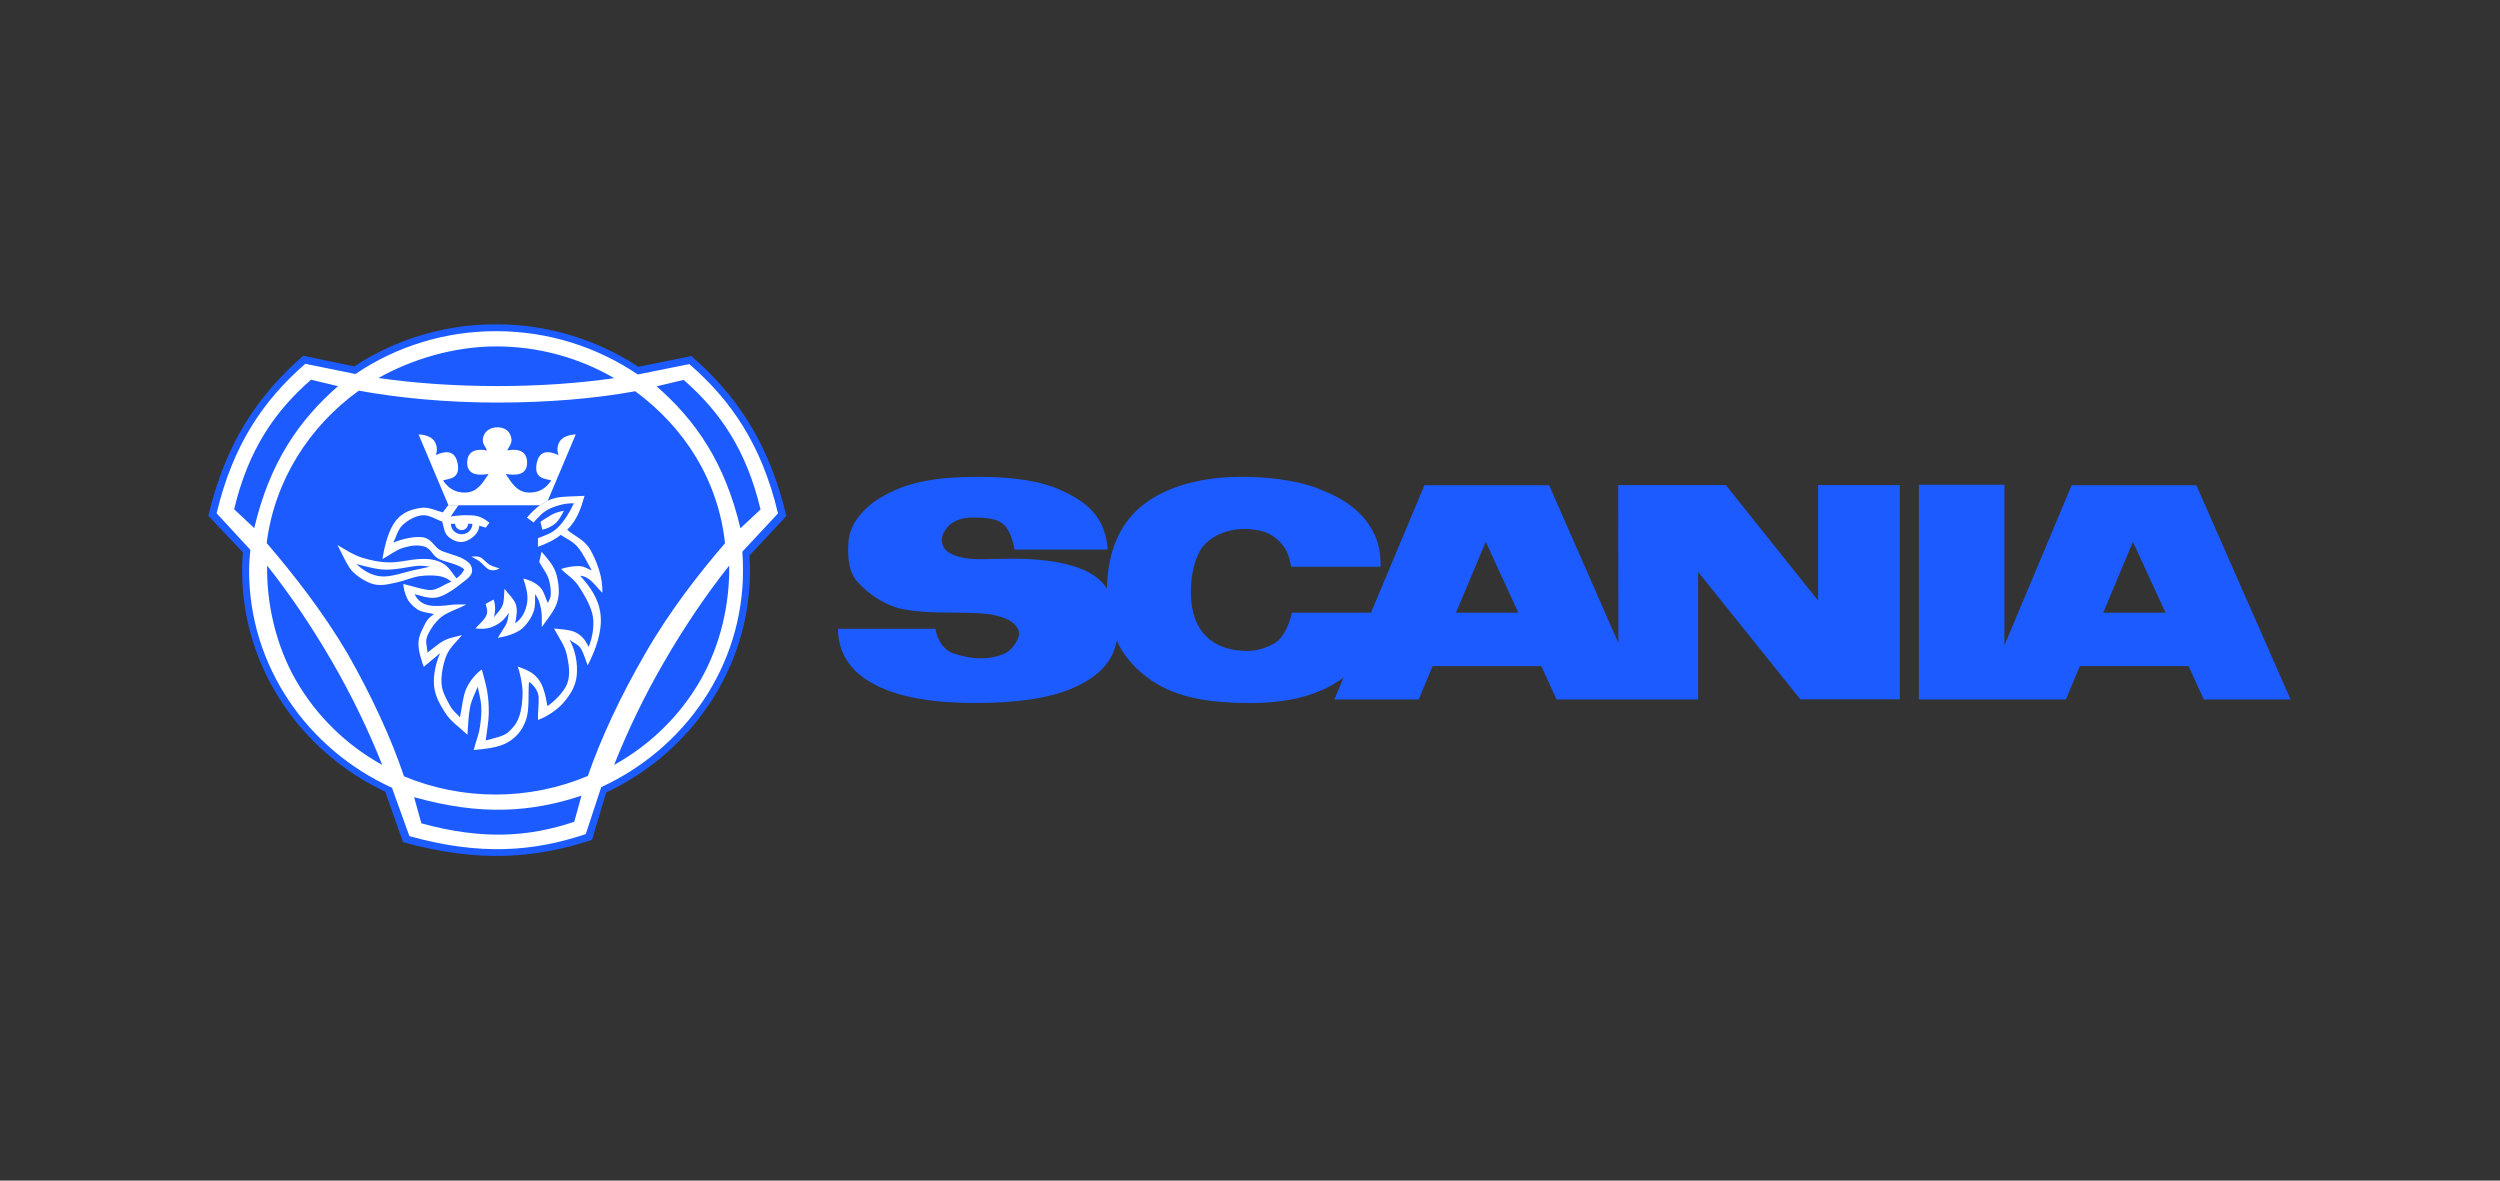
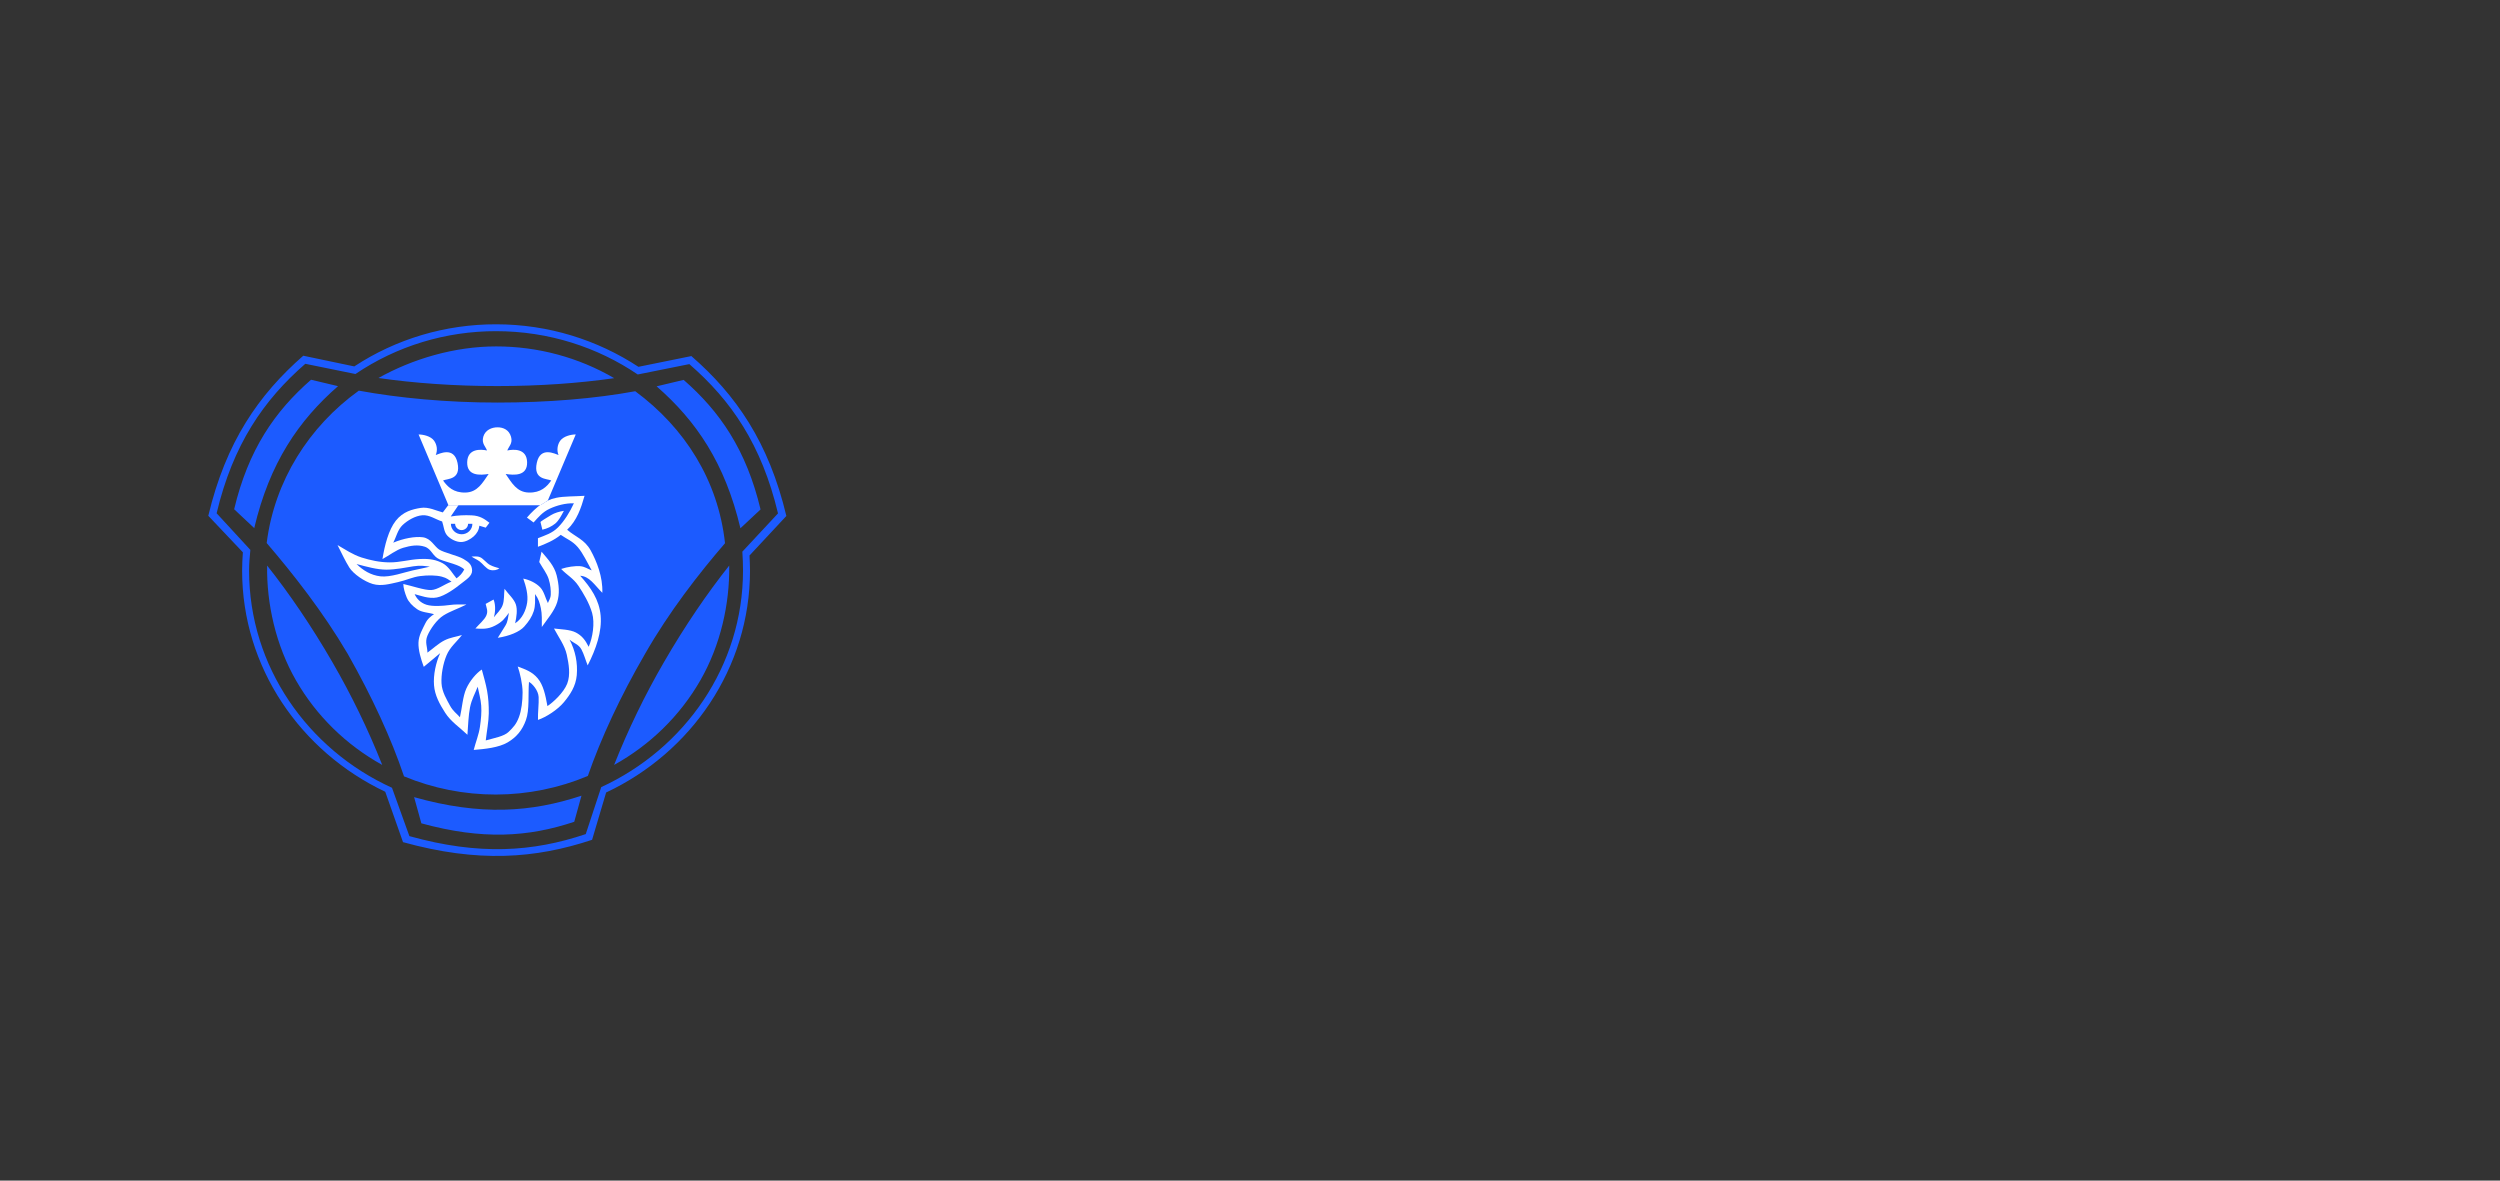
<svg xmlns="http://www.w3.org/2000/svg" width="47.625mm" height="22.49mm" viewBox="0 0 47.625 22.49" id="svg557">
  <rect x="0" y="0" width="47.625" height="22.49" fill="#333333" stroke="none" />
  <defs id="defs554">
    <clipPath id="clip0_1220_1155">
-       <rect width="69.06" height="35.223" fill="#ffffff" transform="translate(0.97,0.389)" id="rect320" x="0" y="0" />
-     </clipPath>
+       </clipPath>
    <clipPath id="clip0_1220_1155-6">
      <rect width="69.06" height="35.223" fill="#ffffff" transform="translate(0.97,0.389)" id="rect320-9" x="0" y="0" />
    </clipPath>
    <clipPath id="clip0_1220_1155-4">
-       <rect width="69.06" height="35.223" fill="#ffffff" transform="translate(0.97,0.389)" id="rect320-4" x="0" y="0" />
-     </clipPath>
+       </clipPath>
  </defs>
  <g id="layer1" transform="translate(-95.587,-92.717)">
    <rect style="fill:none;stroke:none;stroke-width:0.26" id="rect730" width="47.625" height="22.49" x="95.587" y="92.717" />
    <g style="fill:none" id="g412" transform="matrix(0.422,0,0,0.422,99.344,98.895)">
-       <path fill-rule="evenodd" clip-rule="evenodd" d="m 18.349,20.998 -0.624,2.102 c -2.53,0.841 -5.07,1.025 -8.396,0.105 L 8.541,20.966 C 4.782,19.183 2.185,15.449 2.185,11.145 c 0,-0.246 0.015,-0.565 0.034,-0.811 L 0.683,8.711 C 1.464,5.432 2.921,3.335 4.902,1.603 L 7.166,2.077 C 9.024,0.855 11.22,0.203 13.466,0.208 c 2.331,0 4.506,0.699 6.318,1.888 l 2.351,-0.478 c 1.98,1.724 3.438,3.822 4.218,7.1 l -1.637,1.757 c 0.011,0.228 0.022,0.449 0.022,0.67 5e-4,4.325 -2.612,8.082 -6.389,9.854 z" fill="#ffffff" id="path388" />
      <path fill-rule="evenodd" clip-rule="evenodd" d="M 18.824,2.432 C 17.213,2.66 15.47,2.788 13.548,2.788 11.618,2.788 9.791,2.656 8.181,2.424 9.711,1.566 11.607,0.998 13.491,0.998 15.37,0.997 17.214,1.492 18.824,2.432 Z M 8.352,19.891 C 7.719,18.295 6.967,16.745 6.103,15.254 5.161,13.623 4.147,12.139 3.156,10.891 c -0.027,1.716 0.388,3.594 1.306,5.189 0.914,1.59 2.259,2.908 3.89,3.811 z M 2.574,9.2 C 3.269,6.251 4.58,4.343 6.357,2.792 L 5.138,2.502 C 3.509,3.923 2.308,5.654 1.667,8.349 Z M 9.791,21.345 C 12.792,22.192 15.079,22.03 17.346,21.279 L 17.02,22.457 c -2.07,0.693 -4.148,0.826 -6.902,0.07 z M 24.521,9.207 C 23.826,6.258 22.516,4.35 20.738,2.8 l 1.22,-0.291 c 1.629,1.421 2.83,3.152 3.472,5.848 z m -6.062,11.928 -0.634,2.136 c -2.572,0.854 -5.154,1.042 -8.535,0.106 L 8.488,21.102 C 4.667,19.29 2.027,15.494 2.027,11.118 c 0,-0.251 0.015,-0.575 0.034,-0.825 L 0.5,8.644 C 1.294,5.311 2.775,3.179 4.788,1.418 L 7.09,1.901 C 8.979,0.658 11.211,-0.005 13.494,2.45693e-5 c 2.37,0 4.581,0.711 6.423,1.919 l 2.39,-0.485 c 2.014,1.753 3.495,3.885 4.288,7.218 L 24.932,10.437 c 0.011,0.232 0.022,0.457 0.022,0.681 0,4.397 -2.655,8.216 -6.495,10.017 z m -0.221,-0.243 -0.699,2.121 c -2.393,0.803 -4.798,0.972 -7.961,0.092 L 8.792,20.922 c -3.802,-1.731 -6.45,-5.476 -6.45,-9.803 0,-0.313 0.027,-0.619 0.057,-0.935 L 0.876,8.53 C 1.617,5.418 2.999,3.422 4.879,1.783 L 7.143,2.244 C 9.003,0.982 11.22,0.307 13.49,0.31 c 2.374,0 4.585,0.725 6.396,1.955 l 2.329,-0.468 c 1.88,1.631 3.263,3.627 4.003,6.739 l -1.61,1.727 c 0.02,0.284 0.03,0.57 0.03,0.855 5e-4,4.305 -2.624,8.036 -6.4,9.774 z m 0.581,-1.001 c 0.633,-1.596 1.384,-3.146 2.248,-4.636 0.942,-1.631 1.956,-3.115 2.948,-4.364 0.027,1.716 -0.388,3.594 -1.307,5.189 -0.914,1.59 -2.259,2.908 -3.889,3.811 z M 23.826,9.882 c -1.177,1.366 -2.518,3.086 -3.609,4.994 -1.121,1.93 -1.998,3.826 -2.583,5.513 -1.309,0.55 -2.721,0.836 -4.148,0.839 C 12.06,21.23 10.647,20.951 9.335,20.406 8.766,18.712 7.892,16.808 6.79,14.871 5.67,12.967 4.314,11.248 3.136,9.874 3.486,7.067 5.051,4.608 7.295,2.995 c 1.808,0.331 3.973,0.538 6.252,0.538 2.279,0 4.421,-0.18 6.226,-0.512 2.234,1.65 3.746,4.025 4.053,6.861 z" fill="#1c5bff" id="path390" />
      <path fill-rule="evenodd" clip-rule="evenodd" d="m 15.544,8.136 c 0.22,-0.147 0.338,-0.236 0.672,-0.306 0.334,-0.07 0.843,-0.059 1.269,-0.088 -0.156,0.549 -0.342,1.112 -0.786,1.532 0.353,0.31 0.786,0.435 1.06,0.928 0.273,0.494 0.558,1.205 0.528,1.919 -0.365,-0.368 -0.578,-0.744 -0.999,-0.77 0.479,0.534 0.858,1.075 0.923,1.797 0.065,0.721 -0.205,1.509 -0.585,2.249 -0.099,-0.243 -0.163,-0.5 -0.284,-0.725 -0.122,-0.225 -0.349,-0.276 -0.535,-0.439 0.262,0.495 0.375,1.052 0.327,1.607 -0.045,0.497 -0.296,0.876 -0.581,1.219 -0.285,0.343 -0.801,0.675 -1.17,0.799 -0.011,-0.324 0.045,-0.729 0.03,-1.031 -0.015,-0.302 -0.281,-0.604 -0.436,-0.684 -0.045,0.552 0.03,1.263 -0.137,1.72 -0.163,0.457 -0.421,0.77 -0.824,1.009 -0.402,0.239 -1.041,0.302 -1.534,0.342 0.088,-0.346 0.232,-0.696 0.281,-1.042 0.049,-0.346 0.08,-0.651 0.057,-0.961 -0.022,-0.309 -0.106,-0.578 -0.159,-0.851 -0.118,0.31 -0.273,0.567 -0.345,0.929 -0.072,0.36 -0.088,0.829 -0.118,1.241 -0.345,-0.331 -0.748,-0.593 -1.003,-0.991 -0.255,-0.398 -0.468,-0.785 -0.505,-1.244 -0.038,-0.461 0.084,-1.031 0.278,-1.451 l -0.741,0.619 c -0.129,-0.349 -0.251,-0.759 -0.239,-1.09 0.007,-0.331 0.194,-0.63 0.3,-0.855 0.106,-0.225 0.262,-0.338 0.403,-0.434 C 10.444,13.012 10.14,13.009 9.927,12.861 9.714,12.714 9.544,12.537 9.46,12.338 9.376,12.139 9.304,11.889 9.304,11.723 c 0.361,0.077 0.961,0.287 1.257,0.273 0.296,-0.015 0.596,-0.262 0.919,-0.38 -0.137,-0.081 -0.19,-0.158 -0.441,-0.225 -0.25,-0.066 -0.634,-0.07 -0.972,-0.026 -0.338,0.041 -0.635,0.191 -1.003,0.273 C 8.697,11.719 8.309,11.834 7.925,11.723 7.546,11.612 7.048,11.269 6.866,10.979 6.683,10.688 6.509,10.312 6.334,9.966 c 0.354,0.203 0.684,0.431 1.083,0.56 0.399,0.126 0.828,0.221 1.28,0.221 0.448,0.004 0.858,-0.126 1.341,-0.151 0.482,-0.026 0.767,0.044 1.044,0.191 0.277,0.147 0.475,0.512 0.623,0.681 0.141,-0.103 0.251,-0.214 0.349,-0.398 -0.182,-0.214 -0.79,-0.324 -1.113,-0.46 -0.323,-0.136 -0.353,-0.468 -0.672,-0.571 C 9.954,9.936 9.631,9.991 9.304,10.087 8.978,10.182 8.674,10.432 8.362,10.598 8.461,9.976 8.64,9.276 8.966,8.864 9.293,8.452 9.718,8.348 10.083,8.289 c 0.361,-0.059 0.71,0.129 1.003,0.203 0.08,-0.107 0.159,-0.214 0.243,-0.324 z" fill="#ffffff" id="path392" />
      <path fill-rule="evenodd" clip-rule="evenodd" d="m 15.535,8.12 -3.73,0.026 -0.361,0.53 c 0.311,-0.052 0.627,-0.069 0.942,-0.052 0.38,0.015 0.589,0.17 0.805,0.335 l -0.167,0.221 C 12.928,9.151 12.831,9.121 12.735,9.092 12.72,9.286 12.621,9.449 12.481,9.574 12.34,9.699 12.112,9.832 11.903,9.828 11.694,9.828 11.432,9.699 11.284,9.533 11.136,9.368 11.132,9.113 11.056,8.9 10.756,8.808 10.486,8.595 10.163,8.62 9.84,8.646 9.499,8.849 9.271,9.062 9.047,9.276 8.99,9.592 8.849,9.858 9.294,9.67 9.829,9.563 10.194,9.615 c 0.361,0.055 0.502,0.401 0.722,0.549 0.22,0.147 0.844,0.276 1.098,0.427 0.25,0.147 0.384,0.258 0.395,0.519 0.007,0.261 -0.273,0.416 -0.505,0.604 -0.232,0.188 -0.718,0.549 -1.086,0.618 -0.368,0.07 -0.748,-0.088 -1.003,-0.151 0.083,0.191 0.255,0.391 0.535,0.479 0.281,0.088 0.748,0.054 1.03,0.014 0.281,-0.04 0.494,-0.025 0.775,-0.025 -0.345,0.177 -0.733,0.302 -1.037,0.493 -0.304,0.191 -0.6,0.619 -0.725,0.914 -0.125,0.294 0,0.508 0,0.766 0.251,-0.184 0.502,-0.419 0.764,-0.552 0.262,-0.133 0.524,-0.162 0.794,-0.243 -0.232,0.302 -0.539,0.541 -0.695,0.914 -0.156,0.372 -0.25,0.876 -0.228,1.266 0.019,0.387 0.243,0.745 0.38,1.002 0.137,0.258 0.3,0.354 0.452,0.53 0.095,-0.412 0.126,-0.932 0.285,-1.289 0.159,-0.357 0.456,-0.707 0.702,-0.865 0.08,0.302 0.182,0.64 0.239,0.961 0.057,0.32 0.08,0.644 0.076,1.016 -0.004,0.373 -0.091,0.814 -0.137,1.223 0.388,-0.112 0.821,-0.181 1.033,-0.387 0.212,-0.206 0.345,-0.346 0.463,-0.659 0.118,-0.31 0.167,-0.741 0.167,-1.119 0,-0.38 -0.121,-0.899 -0.22,-1.172 0.338,0.126 0.653,0.232 0.904,0.535 0.251,0.302 0.349,0.75 0.437,1.252 0.255,-0.166 0.733,-0.605 0.893,-1.013 0.156,-0.405 0.072,-0.887 -0.019,-1.307 -0.091,-0.419 -0.376,-0.799 -0.577,-1.182 0.285,0.036 0.722,0.041 0.987,0.18 0.266,0.14 0.421,0.328 0.578,0.645 0.182,-0.413 0.284,-1.072 0.156,-1.525 -0.129,-0.453 -0.399,-0.898 -0.623,-1.234 -0.224,-0.335 -0.528,-0.489 -0.775,-0.755 0.281,-0.096 0.623,-0.14 0.847,-0.126 0.224,0.015 0.353,0.126 0.532,0.191 C 17.607,10.757 17.414,10.33 17.174,10.054 16.935,9.778 16.68,9.693 16.411,9.505 16.103,9.756 15.719,9.918 15.381,10.043 V 9.656 c 0.338,-0.136 0.634,-0.217 0.908,-0.49 0.273,-0.272 0.543,-0.7 0.714,-1.086 -0.38,-0.011 -0.782,0.099 -1.097,0.247 -0.315,0.147 -0.509,0.383 -0.722,0.619 L 14.884,8.725 C 15.079,8.499 15.319,8.267 15.535,8.12 Z M 7.194,10.822 c 0.463,0.125 0.934,0.254 1.345,0.254 0.41,0 0.896,-0.099 1.215,-0.151 0.319,-0.051 0.52,-0.015 0.748,0.015 -0.213,0.052 -0.445,0.1 -0.786,0.173 C 9.374,11.187 8.713,11.43 8.273,11.378 7.833,11.326 7.482,11.106 7.194,10.822 Z m 8.303,-1.892 0.083,0.342 c 0.213,-0.047 0.412,-0.141 0.581,-0.276 0.167,-0.144 0.266,-0.343 0.391,-0.575 -0.194,0.026 -0.422,0.096 -0.578,0.191 -0.155,0.096 -0.504,0.302 -0.478,0.317 z m -3.855,0.077 c 0,0.155 0.137,0.283 0.293,0.283 0.077,-5.4e-4 0.151,-0.031 0.206,-0.083 0.055,-0.053 0.086,-0.125 0.086,-0.2 h 0.194 c 5e-4,0.062 -0.012,0.124 -0.036,0.181 C 12.36,9.245 12.324,9.298 12.279,9.341 12.234,9.385 12.18,9.42 12.121,9.443 12.062,9.467 11.998,9.479 11.934,9.478 11.806,9.477 11.683,9.427 11.593,9.339 11.502,9.251 11.452,9.131 11.452,9.007 Z m 3.901,1.26 -0.103,0.464 c 0.148,0.265 0.342,0.508 0.425,0.766 0.083,0.258 0.103,0.523 0.095,0.703 -0.007,0.181 -0.091,0.27 -0.129,0.383 -0.114,-0.217 -0.171,-0.526 -0.349,-0.71 -0.178,-0.185 -0.46,-0.332 -0.763,-0.394 0.125,0.354 0.228,0.741 0.175,1.086 -0.053,0.346 -0.22,0.726 -0.543,0.932 0.065,-0.287 0.114,-0.615 0.03,-0.858 -0.083,-0.243 -0.338,-0.464 -0.509,-0.7 -0.03,0.261 -0.004,0.515 -0.084,0.736 -0.08,0.222 -0.266,0.38 -0.395,0.549 0.091,-0.331 0.057,-0.626 -0.015,-0.799 l -0.357,0.196 c 0.042,0.191 0.114,0.32 0.034,0.515 -0.076,0.196 -0.345,0.416 -0.497,0.596 0.296,0.015 0.547,0.045 0.885,-0.129 0.338,-0.173 0.448,-0.335 0.627,-0.578 -0.038,0.196 -0.042,0.387 -0.159,0.578 -0.118,0.191 -0.22,0.36 -0.342,0.549 0.52,-0.078 0.984,-0.27 1.193,-0.506 0.209,-0.235 0.345,-0.438 0.429,-0.696 0.083,-0.257 0.057,-0.497 0.061,-0.773 0.156,0.214 0.209,0.397 0.262,0.644 0.053,0.246 0.045,0.581 0.042,0.844 0.232,-0.335 0.57,-0.722 0.692,-1.113 0.121,-0.39 0.084,-0.791 -0.022,-1.219 -0.108,-0.427 -0.389,-0.722 -0.681,-1.068 z m -3.16,0.217 c 0.114,0.004 0.247,-0.029 0.388,0.03 0.141,0.059 0.289,0.265 0.441,0.346 0.152,0.081 0.281,0.11 0.429,0.155 -0.103,0.081 -0.266,0.114 -0.429,0.07 -0.163,-0.044 -0.331,-0.287 -0.471,-0.387 -0.141,-0.1 -0.24,-0.129 -0.358,-0.214 z" fill="#1c5bff" id="path394" />
      <path fill-rule="evenodd" clip-rule="evenodd" d="m 13.558,4.65 c -0.262,0 -0.555,0.118 -0.645,0.427 -0.088,0.31 0.121,0.457 0.167,0.619 -0.273,-0.059 -0.878,-0.103 -0.893,0.53 -0.015,0.634 0.589,0.589 0.969,0.53 C 12.882,7.153 12.655,7.581 12.112,7.595 11.569,7.61 11.295,7.33 11.098,7.05 11.296,6.962 11.914,7.021 11.751,6.255 11.588,5.489 10.916,5.857 10.768,5.901 10.811,5.795 10.827,5.681 10.814,5.568 10.8,5.455 10.758,5.347 10.692,5.253 10.54,5.047 10.205,4.973 9.993,4.973 l 1.348,3.196 h 4.148 l 0.338,-0.214 1.261,-2.983 c -0.212,0 -0.547,0.077 -0.699,0.28 C 16.259,5.43 16.221,5.695 16.312,5.901 16.164,5.857 15.492,5.489 15.329,6.255 15.165,7.021 15.784,6.962 15.982,7.05 15.784,7.33 15.511,7.61 14.968,7.595 14.424,7.581 14.197,7.153 13.923,6.756 14.303,6.815 14.907,6.859 14.892,6.226 14.877,5.593 14.273,5.637 13.999,5.696 14.045,5.534 14.258,5.386 14.166,5.077 14.079,4.768 13.82,4.65 13.558,4.65 Z" fill="#ffffff" id="path396" />
-       <path fill-rule="evenodd" clip-rule="evenodd" d="m 86.041,13.017 h 2.814 L 87.382,9.82 Z M 77.72,16.935 V 7.242 h 3.862 V 14.492 L 84.617,7.266 h 5.628 L 94.5,16.935 h -3.918 l -0.687,-1.507 h -4.909 l -0.63,1.507 z M 56.824,13.017 h 2.814 L 58.167,9.82 Z M 41.067,11.938 c -0.122,-0.2 -0.283,-0.375 -0.474,-0.516 -0.737,-0.571 -2.111,-0.841 -3.764,-0.841 -1.252,0 -1.75,0.079 -2.356,-0.064 -0.761,-0.183 -0.859,-0.531 -0.859,-0.817 0,-0.206 0.205,-0.563 0.45,-0.722 0.27,-0.174 0.54,-0.254 0.941,-0.254 0.59,0 1.203,0.024 1.505,0.428 0.237,0.302 0.335,0.73 0.385,1.015 h 4.205 C 41.001,8.749 40.224,8.059 39.071,7.527 38.138,7.075 36.845,6.885 35.283,6.885 c -1.849,0 -3.126,0.222 -4.173,0.793 -1.039,0.532 -1.66,1.364 -1.71,2.118 -0.057,0.73 0.009,1.459 0.483,1.912 0.393,0.405 0.941,0.849 1.751,1.102 0.638,0.159 1.432,0.206 2.626,0.206 0.63,0 1.456,0.032 1.742,0.119 0.802,0.159 1.105,0.54 1.105,0.865 -0.073,0.299 -0.246,0.567 -0.491,0.762 -0.245,0.19 -0.769,0.317 -1.219,0.317 -0.474,0 -0.933,-0.11 -1.284,-0.23 -0.458,-0.166 -0.737,-0.69 -0.786,-1.102 h -4.401 c 0,0.983 0.474,1.911 1.669,2.522 1.162,0.611 2.781,0.826 4.516,0.826 1.841,0 3.338,-0.199 4.434,-0.682 1.145,-0.499 1.808,-1.198 1.964,-2.142 0.27,0.643 0.786,1.222 1.35,1.65 1.178,0.897 2.659,1.175 4.704,1.175 1.645,0 3.027,-0.326 4.099,-1.087 0.017,-0.016 0.049,-0.048 0.09,-0.072 l -0.417,1 h 3.804 l 0.63,-1.507 h 4.909 l 0.687,1.507 h 6.39 v -5.759 l 4.614,5.751 h 4.491 V 7.258 H 73.17 V 12.47 L 69.006,7.258 H 64.147 L 64.155,14.389 61.029,7.265 H 55.4 l -2.413,5.751 h -3.567 c -0.131,0.524 -0.344,1.11 -0.81,1.395 -0.303,0.167 -0.687,0.333 -1.203,0.333 -1.579,0 -2.552,-0.896 -2.552,-2.649 0,-0.809 0.172,-1.491 0.474,-1.975 0.409,-0.563 1.162,-0.881 1.923,-0.881 0.524,0 0.998,0.111 1.284,0.302 0.524,0.365 0.745,0.753 0.843,1.404 h 4.042 C 53.429,10.145 53.265,9.621 52.946,9.13 52.536,8.439 51.759,7.885 50.941,7.559 50.017,7.115 48.634,6.885 47.153,6.885 c -1.579,0 -3.125,0.333 -4.246,1.11 -1.276,0.897 -1.808,2.261 -1.84,3.943 z" fill="#1c5bff" id="path398" />
    </g>
  </g>
</svg>